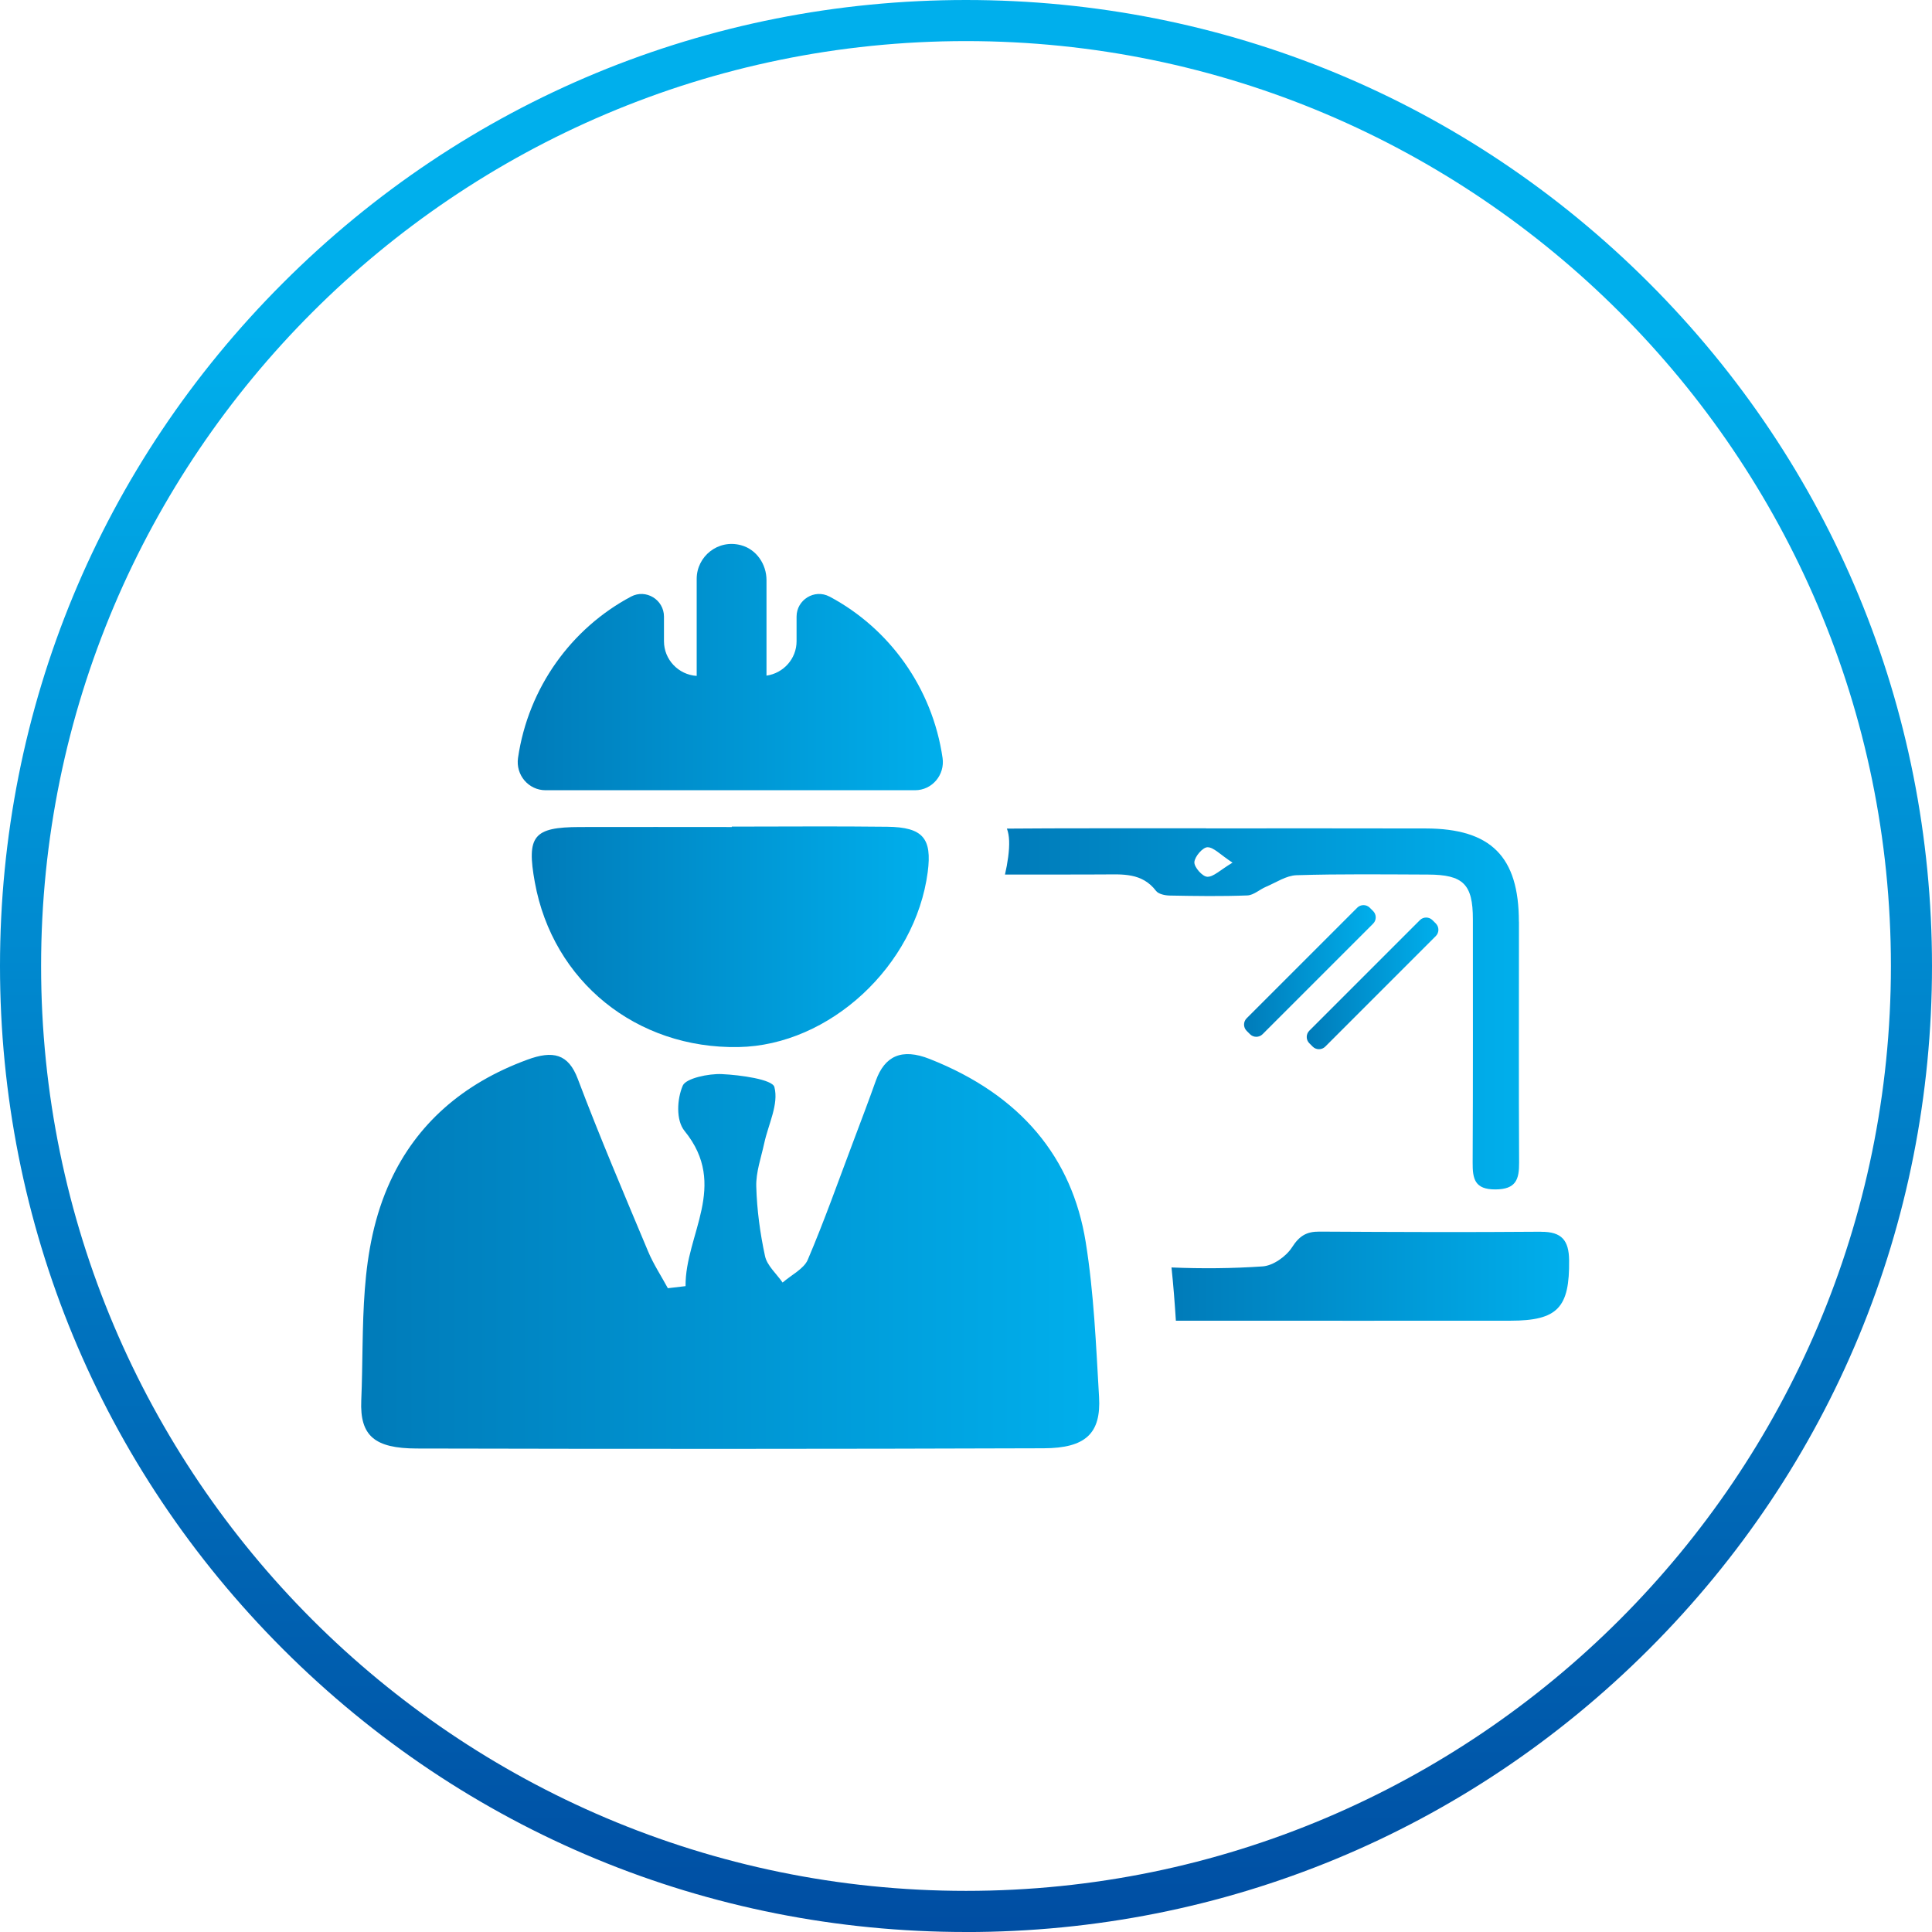
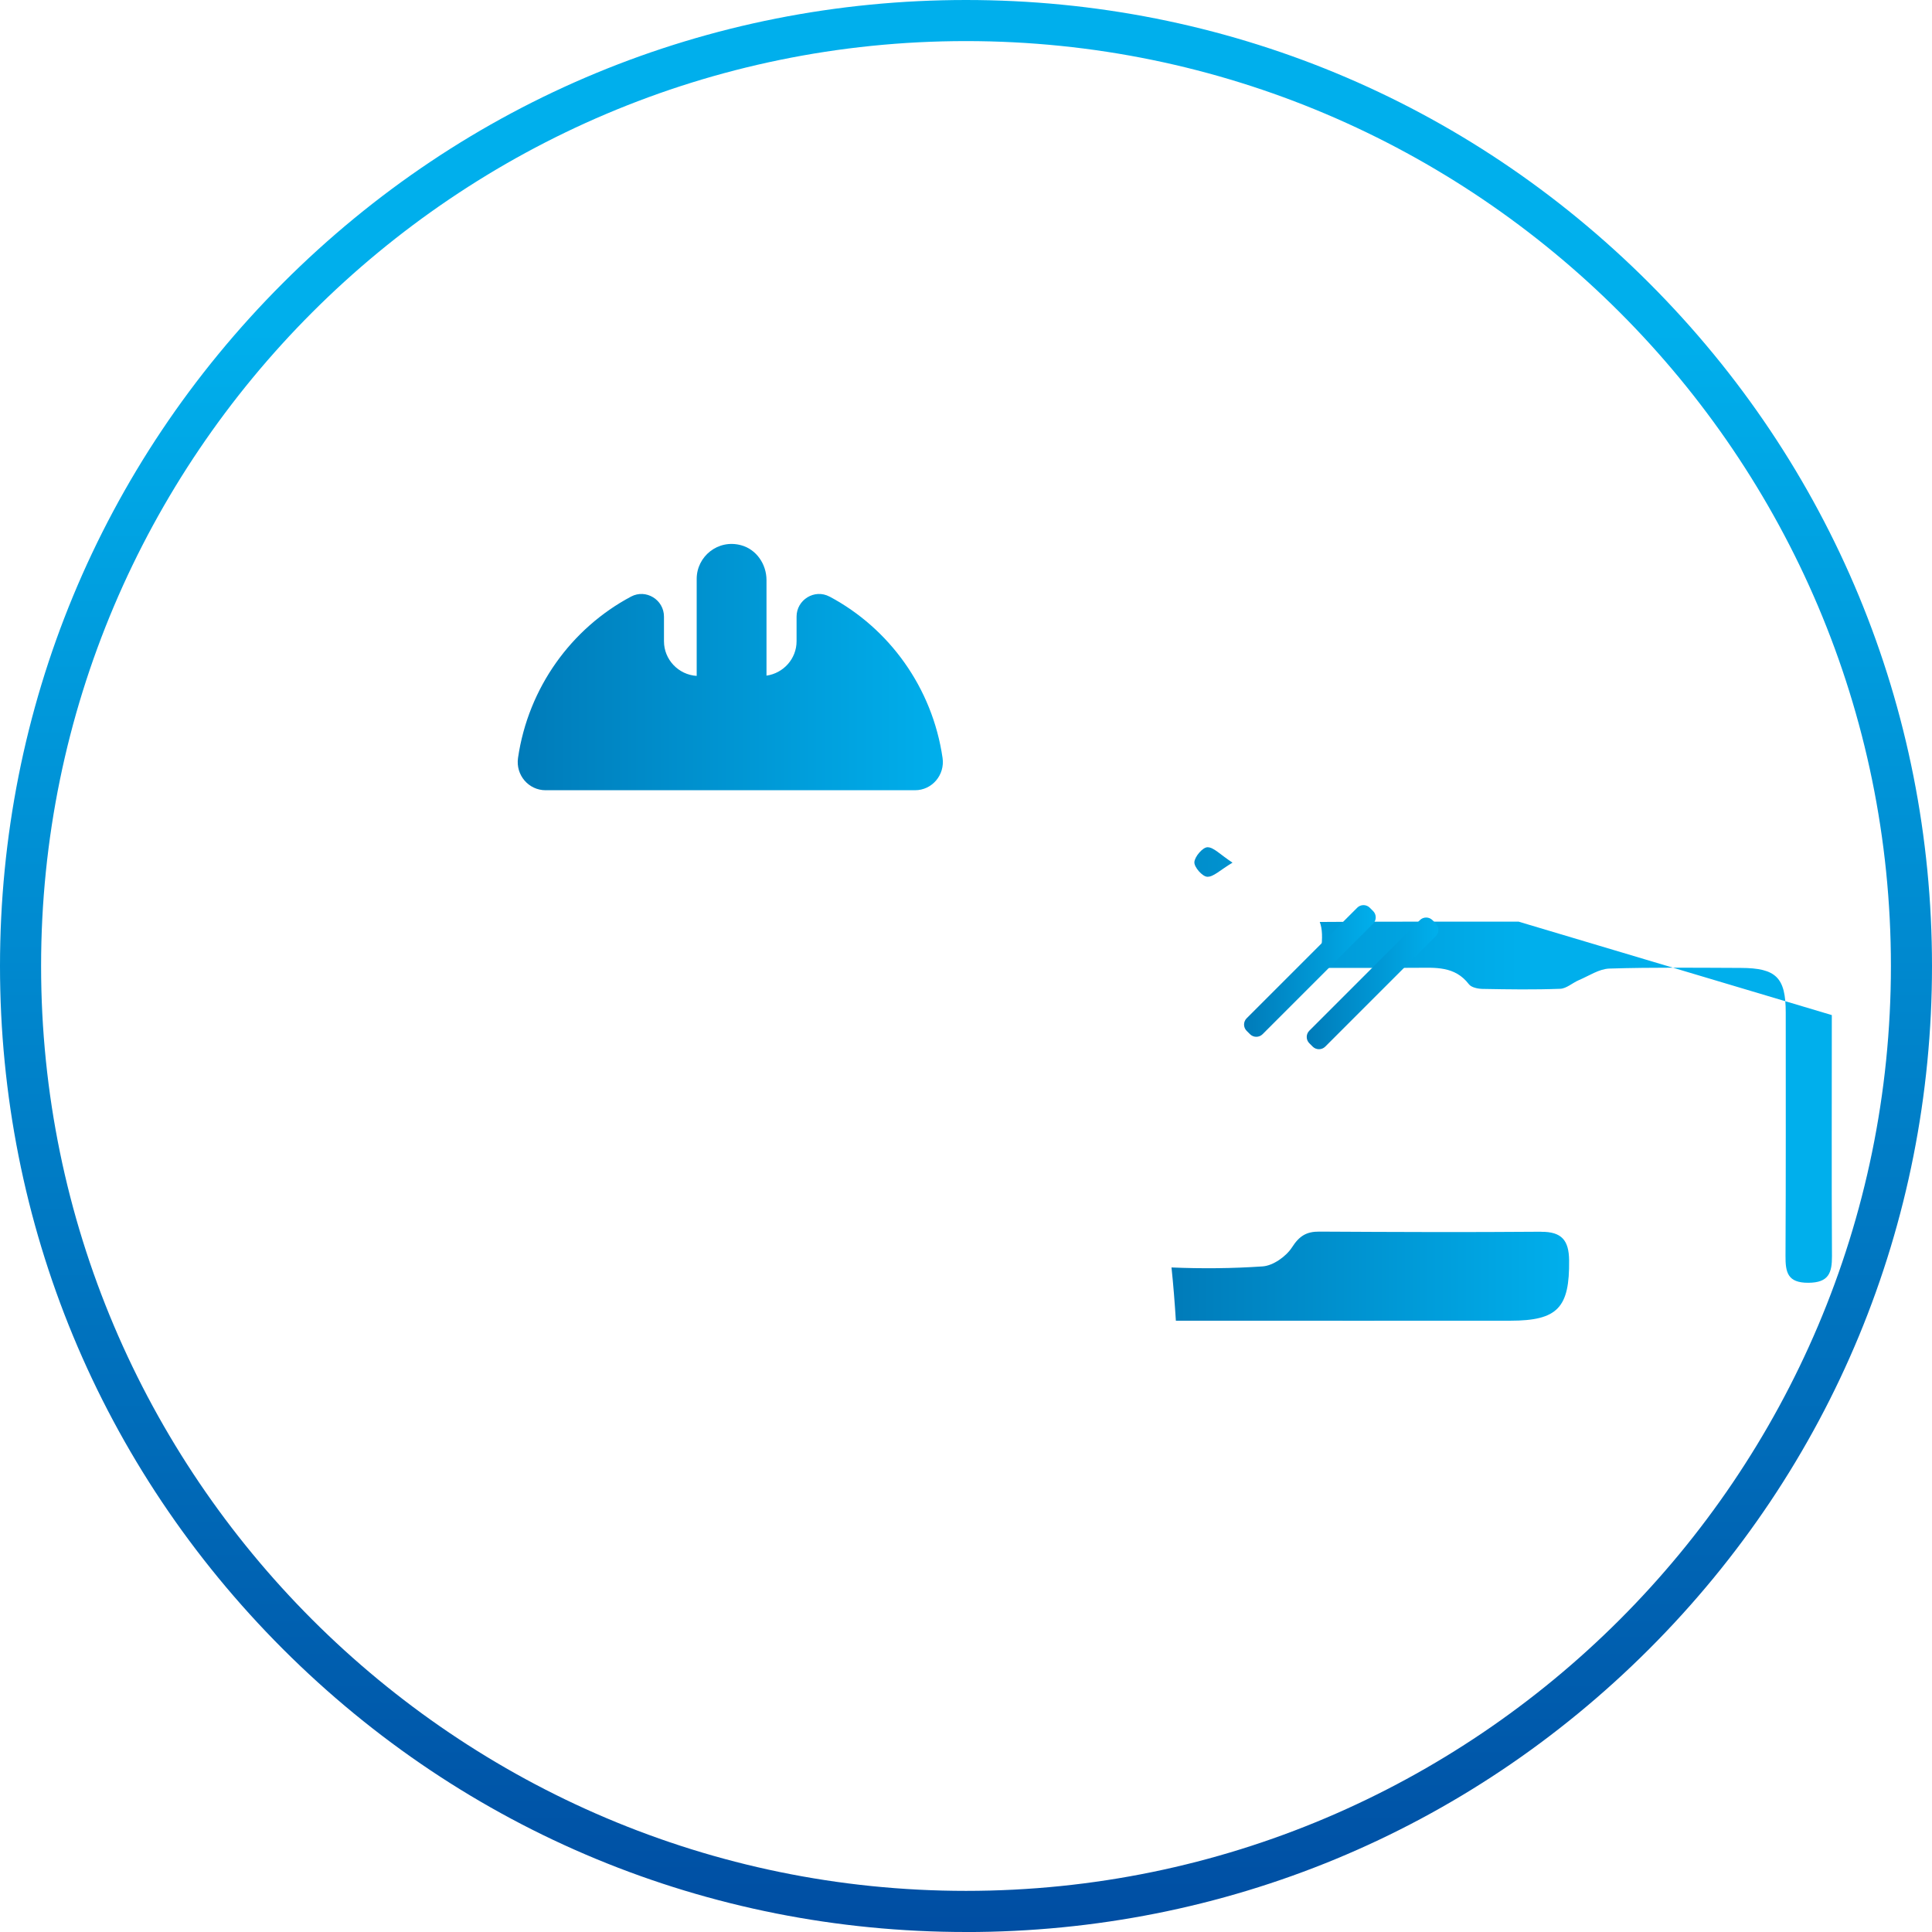
<svg xmlns="http://www.w3.org/2000/svg" xmlns:xlink="http://www.w3.org/1999/xlink" viewBox="0 0 512 512">
  <defs>
    <style>
      .cls-1 {
        fill: url(#_未命名的渐变_2);
      }

      .cls-2 {
        fill: url(#_未命名的渐变_2-7);
      }

      .cls-3 {
        fill: url(#_未命名的渐变_2-6);
      }

      .cls-4 {
        fill: url(#_未命名的渐变_2-3);
      }

      .cls-5 {
        fill: url(#_未命名的渐变_2-5);
      }

      .cls-6 {
        fill: url(#_未命名的渐变_2-2);
      }

      .cls-7 {
        fill: url(#_未命名的渐变_2-4);
      }

      .cls-8 {
        fill: url(#_未命名的渐变_17);
      }
    </style>
    <linearGradient id="_未命名的渐变_2" data-name="未命名的渐变 2" x1="95.72" y1="331.67" x2="291.32" y2="331.67" gradientUnits="userSpaceOnUse">
      <stop offset="0" stop-color="#007bb9" />
      <stop offset="1" stop-color="#00afec" />
    </linearGradient>
    <linearGradient id="_未命名的渐变_2-2" data-name="未命名的渐变 2" x1="140.92" y1="248.26" x2="246.13" y2="248.26" xlink:href="#_未命名的渐变_2" />
    <linearGradient id="_未命名的渐变_2-3" data-name="未命名的渐变 2" x1="137.19" y1="176.79" x2="249.86" y2="176.79" xlink:href="#_未命名的渐变_2" />
    <linearGradient id="_未命名的渐变_2-4" data-name="未命名的渐变 2" x1="310.46" y1="338.2" x2="415.84" y2="338.2" xlink:href="#_未命名的渐变_2" />
    <linearGradient id="_未命名的渐变_2-5" data-name="未命名的渐变 2" x1="266.33" y1="267.36" x2="402.57" y2="267.36" xlink:href="#_未命名的渐变_2" />
    <linearGradient id="_未命名的渐变_2-6" data-name="未命名的渐变 2" x1="329.69" y1="257.32" x2="364.59" y2="257.32" xlink:href="#_未命名的渐变_2" />
    <linearGradient id="_未命名的渐变_2-7" data-name="未命名的渐变 2" x1="346.3" y1="260.61" x2="381.2" y2="260.61" xlink:href="#_未命名的渐变_2" />
    <linearGradient id="_未命名的渐变_17" data-name="未命名的渐变 17" x1="256" y1="571.14" x2="256" y2="87.37" gradientUnits="userSpaceOnUse">
      <stop offset="0" stop-color="#004098" />
      <stop offset="1" stop-color="#00afec" />
    </linearGradient>
  </defs>
  <g id="_图层_1" data-name="图层 1">
    <g>
-       <path class="cls-1" d="M181.68,340.86c-.13-13.65,11.51-26.68-.26-41.14-2.33-2.86-2.01-8.46-.48-12.02.82-1.93,6.83-3.22,10.38-3.05,4.94.23,13.37,1.41,13.9,3.42,1.2,4.54-1.59,9.84-2.68,14.85-.82,3.83-2.23,7.7-2.12,11.53.17,6.17,1.01,12.38,2.32,18.44.54,2.5,3.05,4.68,4.66,7,2.28-1.99,5.65-3.65,6.66-6.03,4.41-10.35,8.13-20.91,12.09-31.4,2.02-5.36,4.05-10.71,5.97-16.1,2.33-6.47,6.81-8.67,14.26-5.72,24.24,9.57,37.75,26.19,41.34,48.5,2.18,13.56,2.74,27.34,3.54,41.04.57,9.67-3.52,13.6-14.71,13.63-55.37.19-110.74.19-166.11.06-11.13-.03-15.1-3.32-14.7-12.74.84-19.56-.91-39.49,7.75-58.21,6.88-14.86,18.95-25.74,36.26-32.09,6.77-2.5,10.87-1.59,13.38,5.11,5.8,15.35,12.27,30.52,18.63,45.71,1.4,3.35,3.47,6.49,5.23,9.74,1.56-.18,3.12-.37,4.68-.55" />
-       <path class="cls-6" d="M193.93,219.06c13.75,0,27.5-.13,41.25.04,9.41.12,11.85,3.06,10.68,11.99-3.27,24.89-26.02,45.95-50.13,46.39-27.09.5-49.22-17.4-53.99-43.65-2.23-12.3-.39-14.62,11.87-14.66,13.45-.04,26.88,0,40.32,0v-.11Z" />
      <path class="cls-4" d="M219.82,158.1c-3.95-2.1-8.72.84-8.72,5.31v6.52c0,4.65-3.48,8.48-7.97,9.12v-25.32c0-4.21-2.67-8.15-6.74-9.24-6.15-1.66-11.76,3-11.76,8.91v25.72c-4.82-.3-8.67-4.3-8.67-9.19v-6.52c0-4.47-4.77-7.41-8.72-5.31-15.8,8.4-27.24,24.12-29.96,42.76-.65,4.5,2.77,8.56,7.31,8.56h97.9c4.54,0,7.95-4.07,7.3-8.56-2.71-18.63-14.15-34.35-29.95-42.76" />
      <path class="cls-7" d="M408.42,326.42c-19.6.16-39.19.08-58.79-.03-3.4-.02-5.29,1.14-7.23,4.16-1.56,2.43-5.03,4.88-7.8,5.06-8.02.55-16.1.62-24.14.28.5,4.69.86,9.4,1.16,14.11h8.14c26.83,0,53.66.03,80.48,0,12.59,0,15.74-3.47,15.59-16.04-.06-5.21-1.93-7.57-7.42-7.52" />
-       <path class="cls-5" d="M402.52,244.27c0-17.25-7.38-24.68-24.67-24.72-19.41-.05-38.83-.02-58.24-.02v-.02c-10.09,0-20.18-.02-30.27,0-7.5.02-15,0-22.5.08.7,1.82.76,4.26.34,7.52-.21,1.57-.49,3.12-.85,4.65,8.66,0,17.32.03,25.99-.02,5.16-.03,10.33-.5,14.04,4.35.65.86,2.39,1.22,3.64,1.24,6.85.13,13.71.23,20.55-.03,1.68-.06,3.28-1.59,4.97-2.3,2.67-1.13,5.36-2.98,8.09-3.06,11.6-.36,23.22-.21,34.83-.17,9.37.03,11.89,2.56,11.89,11.86,0,21.47.05,42.93-.06,64.41-.03,4.37.52,7.21,6.07,7.17,5.38-.03,6.27-2.62,6.24-7.1-.12-21.28-.03-42.56-.04-63.84M319.92,232.35c-1.28-.06-3.45-2.53-3.4-3.84.06-1.46,2.19-3.95,3.45-3.98,1.65-.04,3.34,1.91,6.66,4.08-3.34,2-5.07,3.82-6.7,3.74" />
+       <path class="cls-5" d="M402.52,244.27v-.02c-10.09,0-20.18-.02-30.27,0-7.5.02-15,0-22.5.08.7,1.82.76,4.26.34,7.52-.21,1.57-.49,3.12-.85,4.65,8.66,0,17.32.03,25.99-.02,5.16-.03,10.33-.5,14.04,4.35.65.86,2.39,1.22,3.64,1.24,6.85.13,13.71.23,20.55-.03,1.68-.06,3.28-1.59,4.97-2.3,2.67-1.13,5.36-2.98,8.09-3.06,11.6-.36,23.22-.21,34.83-.17,9.37.03,11.89,2.56,11.89,11.86,0,21.47.05,42.93-.06,64.41-.03,4.37.52,7.21,6.07,7.17,5.38-.03,6.27-2.62,6.24-7.1-.12-21.28-.03-42.56-.04-63.84M319.92,232.35c-1.28-.06-3.45-2.53-3.4-3.84.06-1.46,2.19-3.95,3.45-3.98,1.65-.04,3.34,1.91,6.66,4.08-3.34,2-5.07,3.82-6.7,3.74" />
      <path class="cls-3" d="M331.27,274.08l-.9-.9c-.91-.91-.91-2.41,0-3.32l29.31-29.31c.91-.91,2.41-.91,3.32,0l.9.9c.91.91.91,2.41,0,3.32l-29.31,29.31c-.91.91-2.41.91-3.32,0" />
      <path class="cls-2" d="M347.88,277.37l-.9-.9c-.91-.91-.91-2.41,0-3.32l29.31-29.31c.91-.91,2.41-.91,3.32,0l.9.9c.91.91.91,2.41,0,3.32l-29.31,29.31c-.91.91-2.41.91-3.32,0" />
    </g>
  </g>
  <g id="_图层_3" data-name="图层 3">
    <path class="cls-8" d="M256,10.89C120.85,10.89,10.89,120.84,10.89,256s109.96,245.1,245.11,245.1,245.11-109.95,245.11-245.1S391.16,10.89,256,10.89M256,512c-68.38,0-132.67-26.63-181.02-74.98C26.63,388.67,0,324.38,0,256S26.63,123.34,74.99,74.99C123.34,26.63,187.62,0,256,0s132.67,26.63,181.02,74.99c48.35,48.35,74.98,112.64,74.98,181.02s-26.62,132.67-74.98,181.02c-48.35,48.34-112.64,74.98-181.02,74.98" />
  </g>
</svg>